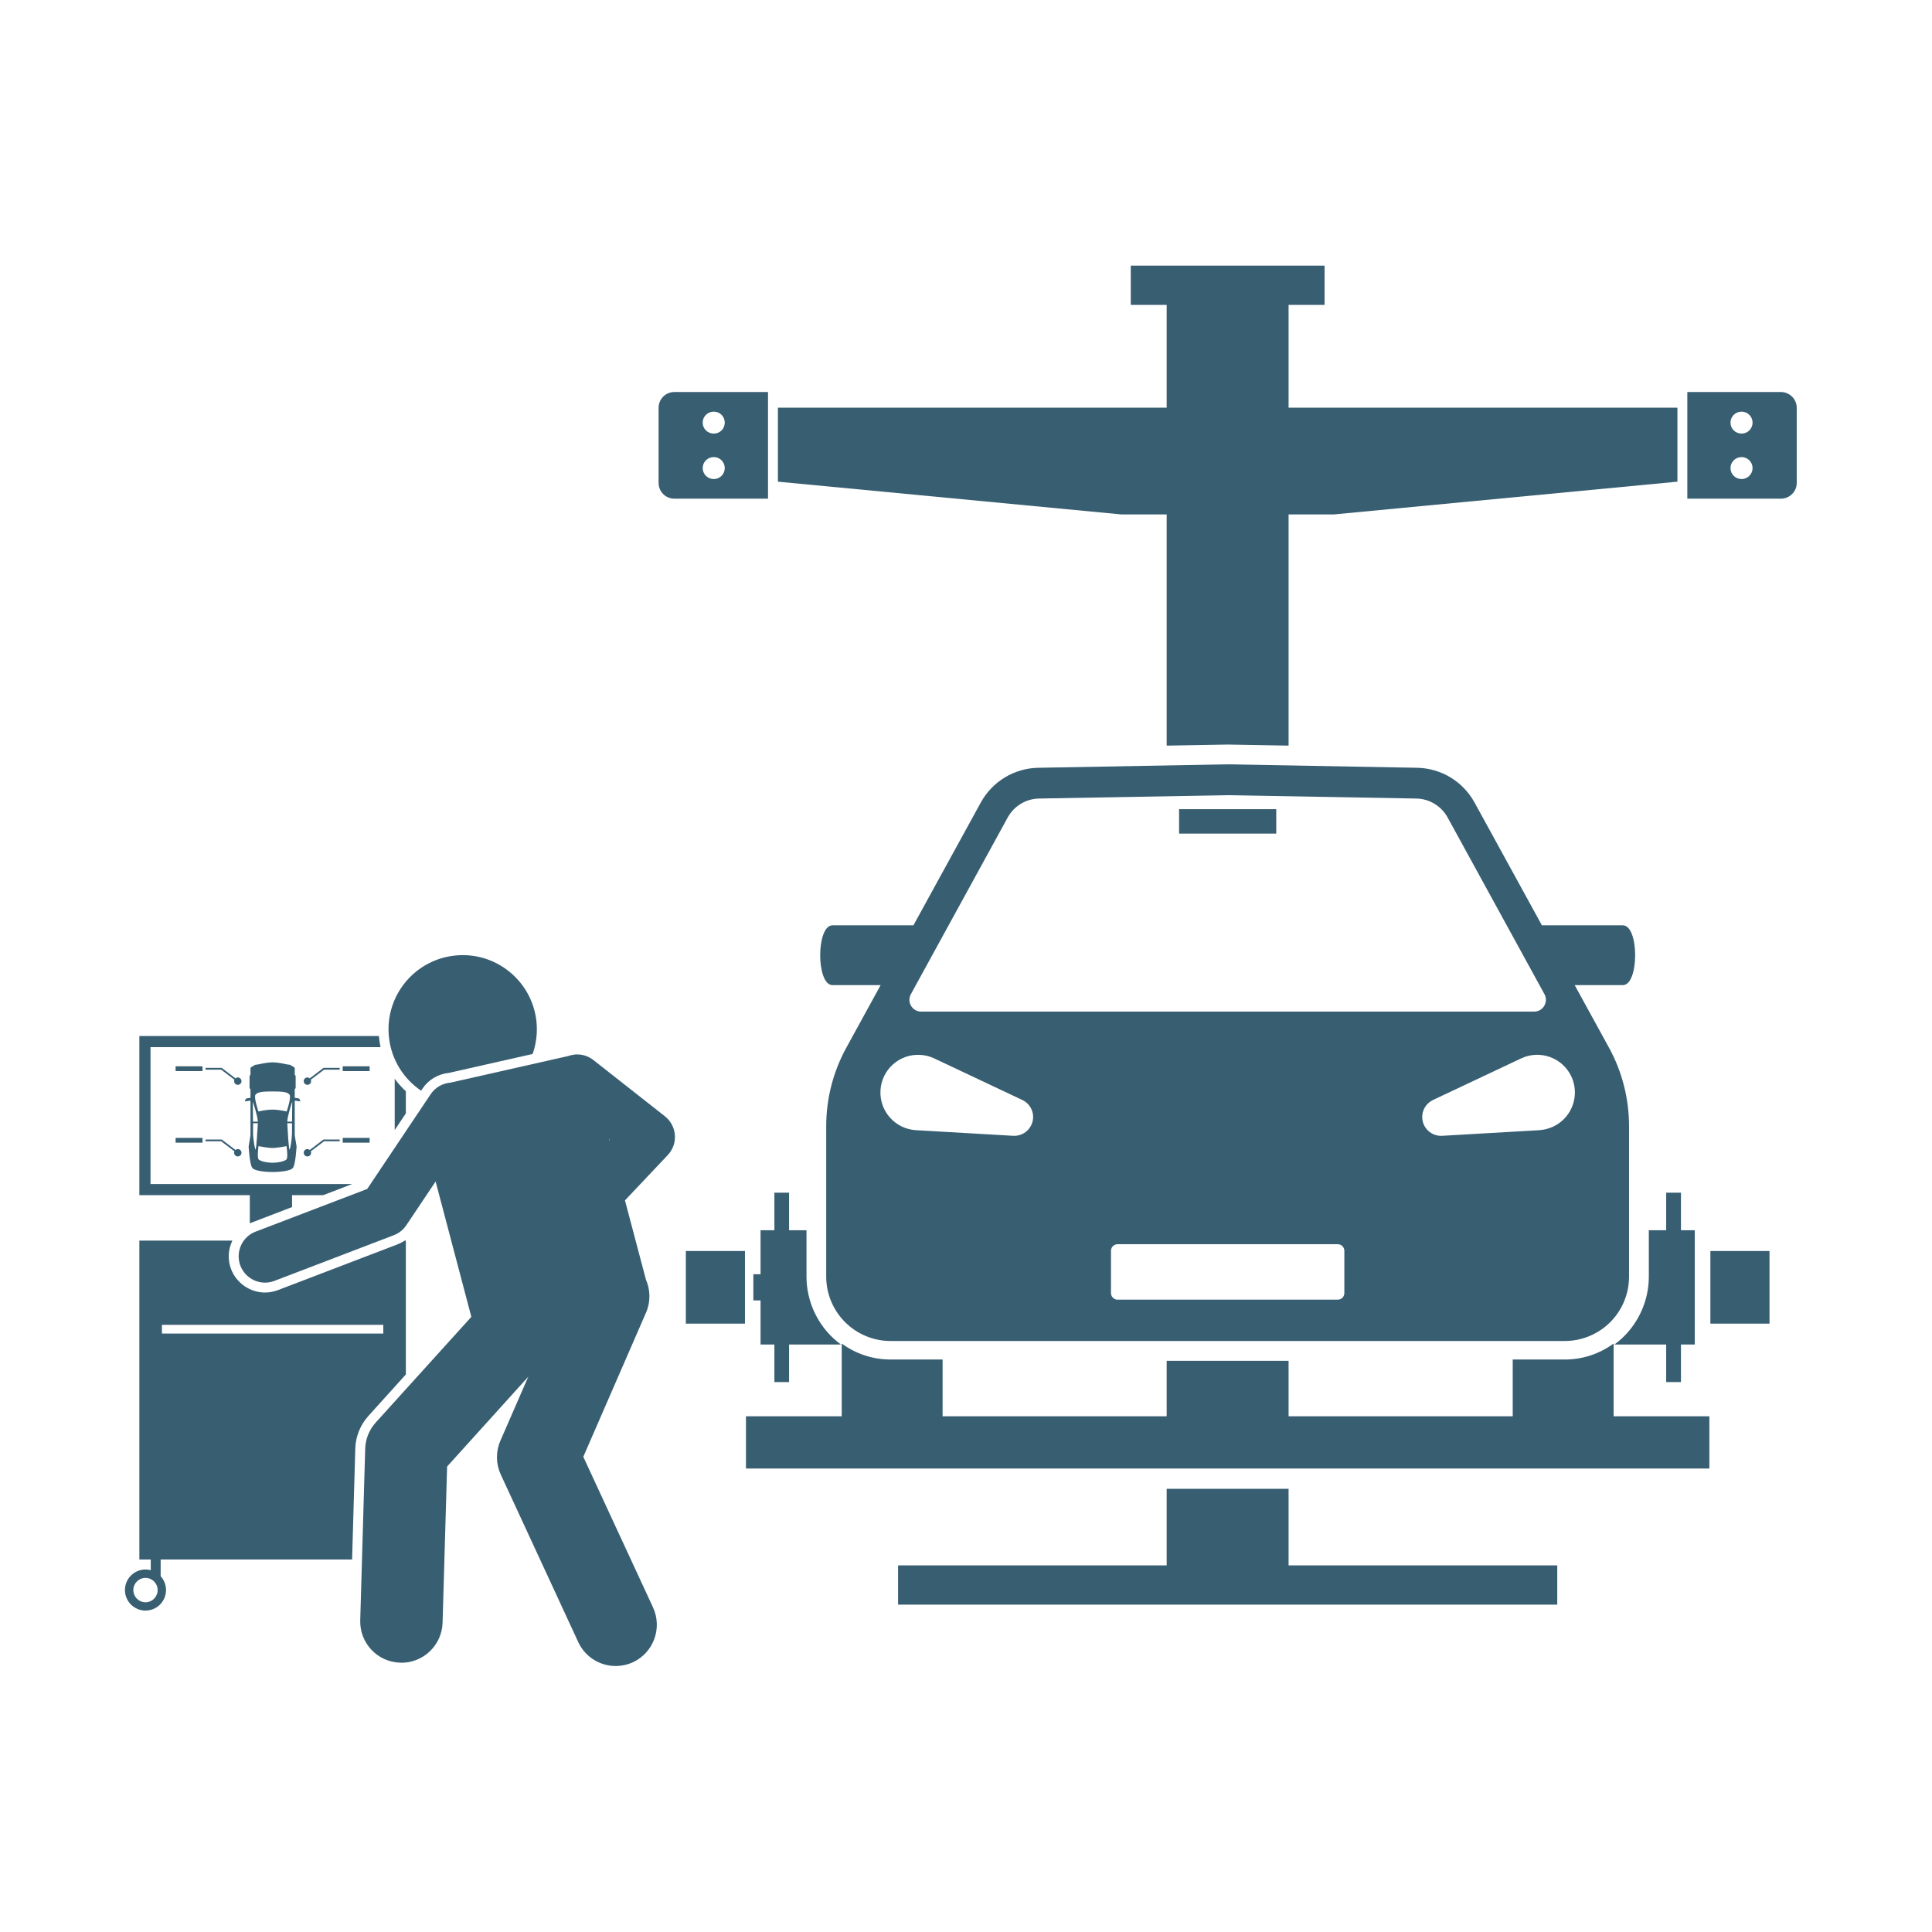
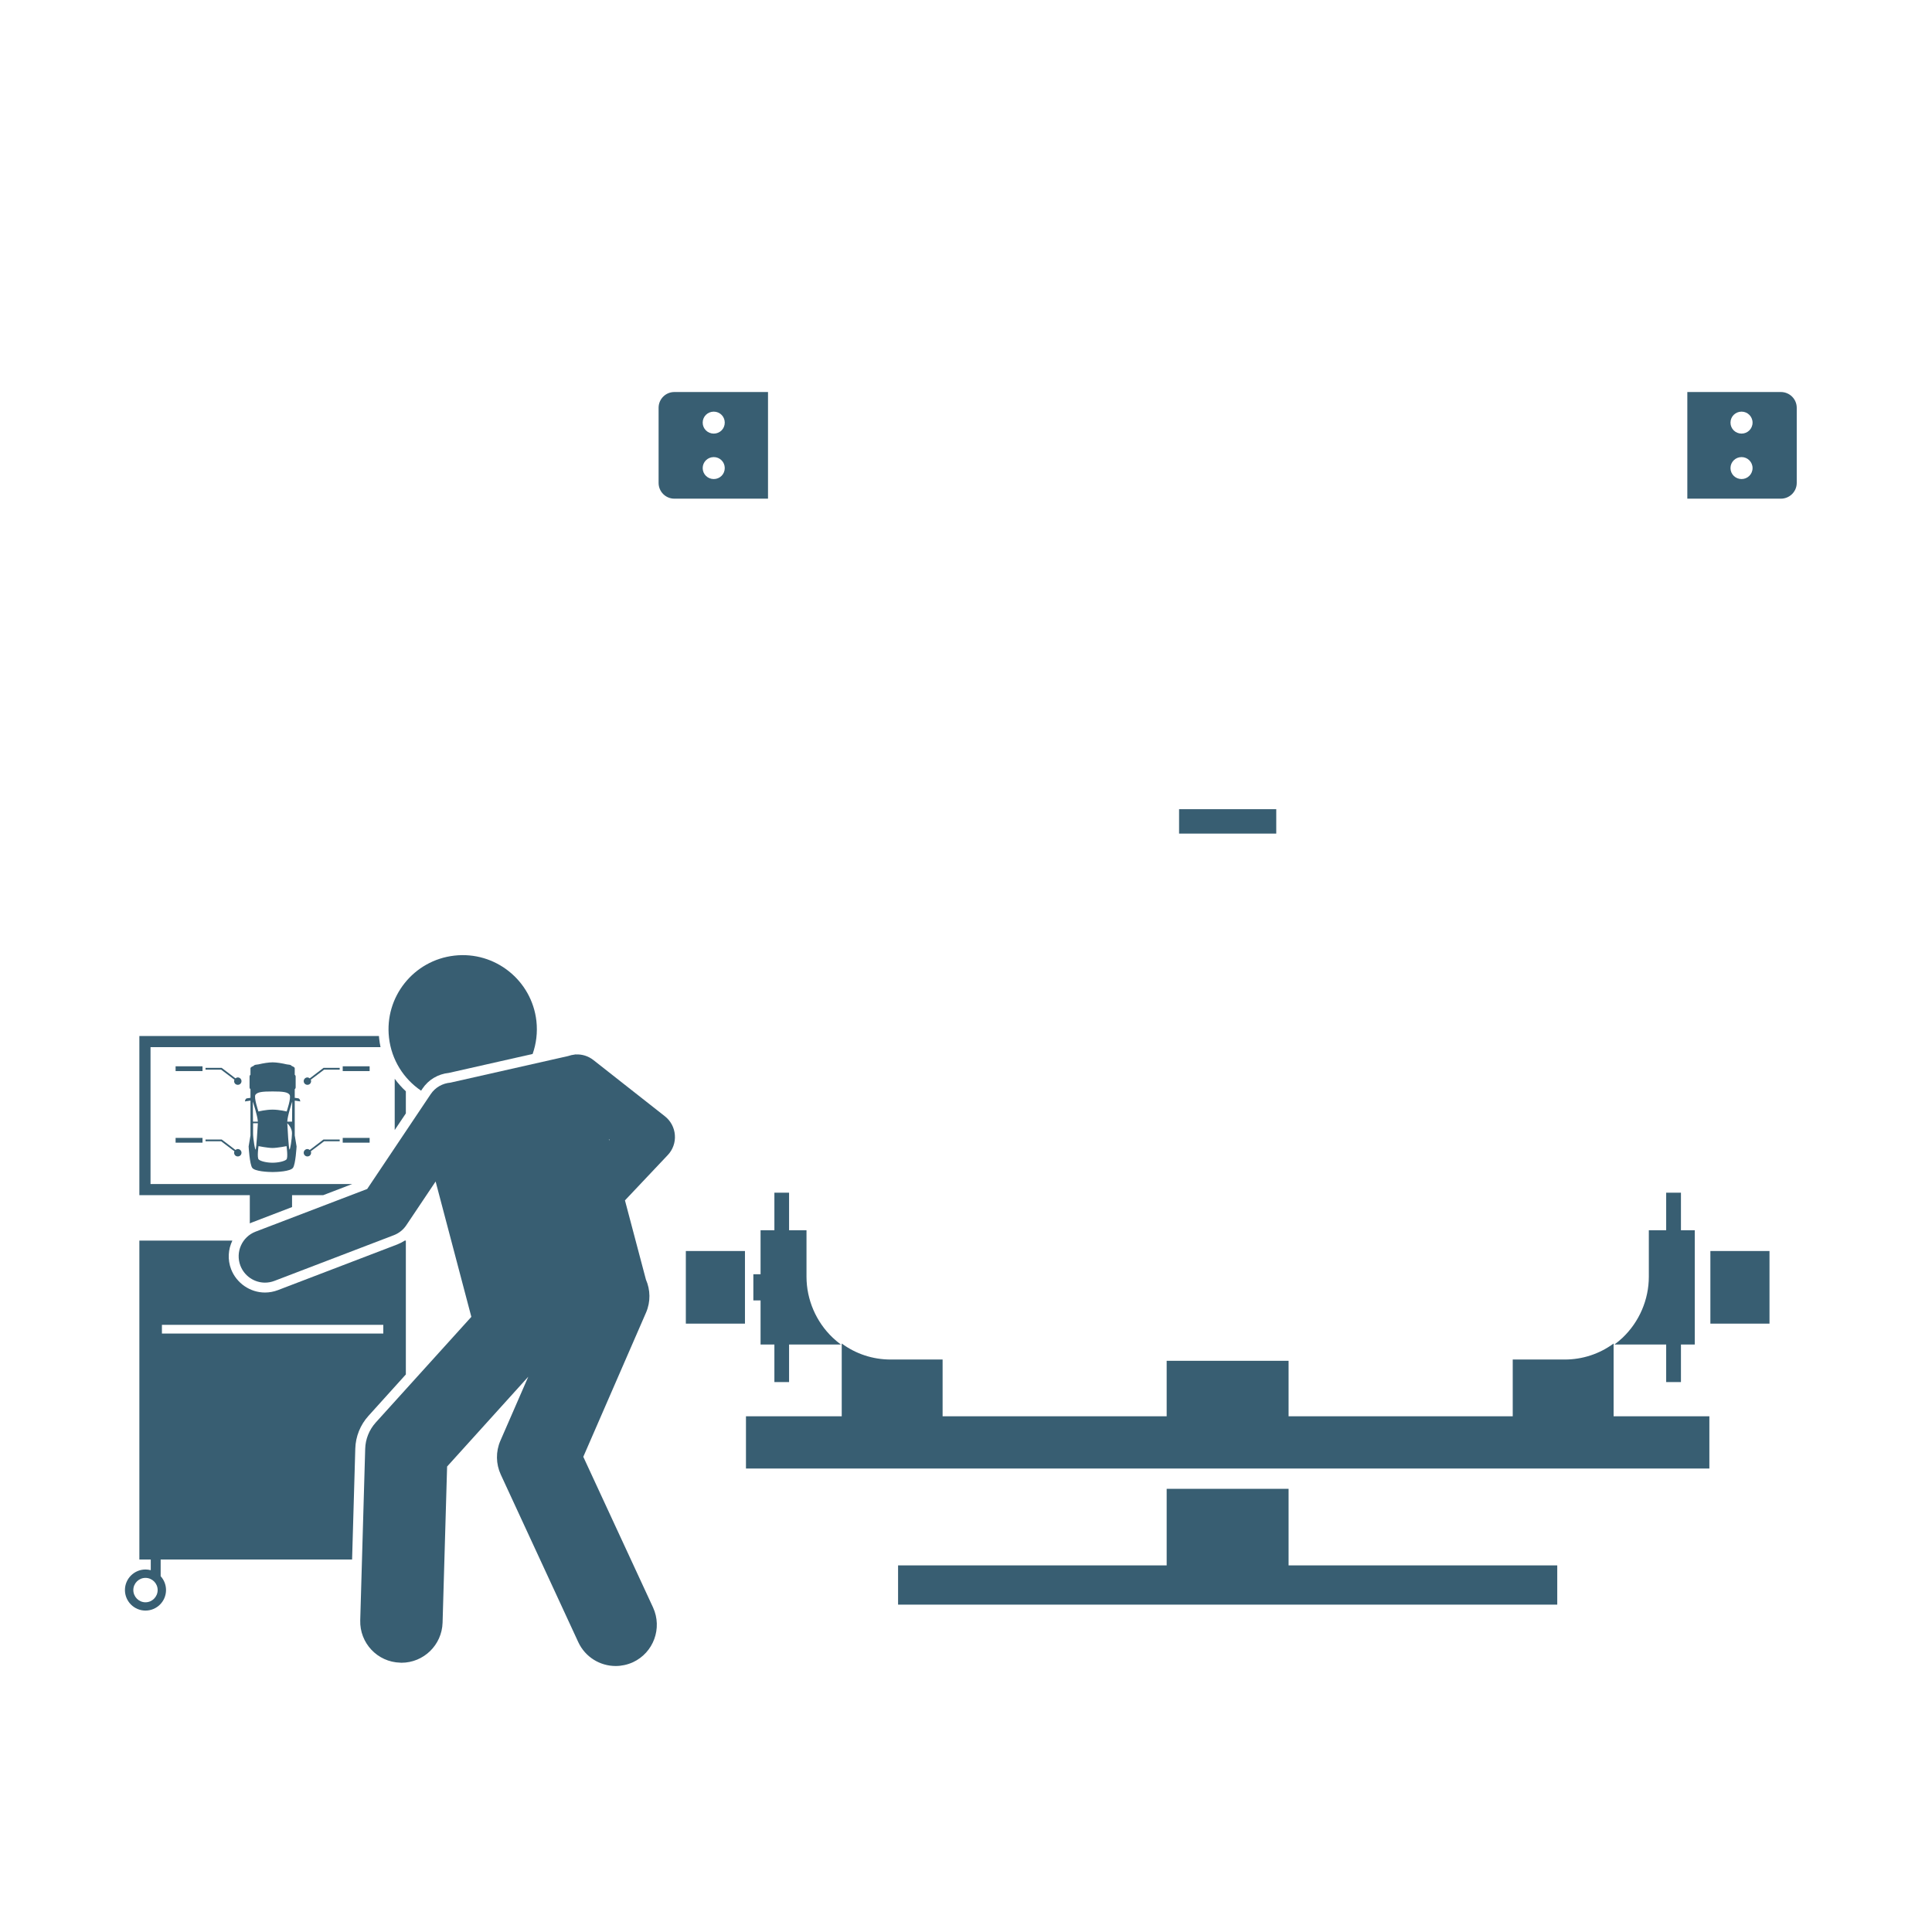
<svg xmlns="http://www.w3.org/2000/svg" width="120" zoomAndPan="magnify" viewBox="0 0 90 90" height="120" preserveAspectRatio="xMidYMid meet" version="1.0">
  <defs>
    <clipPath id="a261182094">
-       <path d="M 36 12.375 L 79 12.375 L 79 35 L 36 35 Z M 36 12.375 " clip-rule="nonzero" />
-     </clipPath>
+       </clipPath>
    <clipPath id="9c2576e8b9">
      <path d="M 78 18 L 83.805 18 L 83.805 24 L 78 24 Z M 78 18 " clip-rule="nonzero" />
    </clipPath>
    <clipPath id="16ace99907">
      <path d="M 5.805 57 L 19 57 L 19 76 L 5.805 76 Z M 5.805 57 " clip-rule="nonzero" />
    </clipPath>
    <clipPath id="802bb2dffe">
      <path d="M 11 49 L 32 49 L 32 77.625 L 11 77.625 Z M 11 49 " clip-rule="nonzero" />
    </clipPath>
  </defs>
  <path fill="#385e72" d="M 54.348 72.922 L 41.836 72.922 L 41.836 74.75 L 72.543 74.75 L 72.543 72.922 L 60.027 72.922 L 60.027 69.355 L 54.348 69.355 Z M 54.348 72.922 " fill-opacity="1" fill-rule="nonzero" />
  <path fill="#385e72" d="M 31.949 58.277 L 34.703 58.277 L 34.703 61.66 L 31.949 61.66 Z M 31.949 58.277 " fill-opacity="1" fill-rule="nonzero" />
  <path fill="#385e72" d="M 37.57 59.473 L 37.57 57.309 L 36.758 57.309 L 36.758 55.559 L 36.074 55.559 L 36.074 57.309 L 35.43 57.309 L 35.43 59.359 L 35.094 59.359 L 35.094 60.578 L 35.43 60.578 L 35.43 62.633 L 36.074 62.633 L 36.074 64.383 L 36.758 64.383 L 36.758 62.633 L 39.172 62.633 C 39.039 62.535 38.914 62.43 38.793 62.316 C 38.016 61.578 37.57 60.543 37.57 59.473 Z M 37.57 59.473 " fill-opacity="1" fill-rule="nonzero" />
  <path fill="#385e72" d="M 79.676 58.277 L 82.43 58.277 L 82.43 61.66 L 79.676 61.66 Z M 79.676 58.277 " fill-opacity="1" fill-rule="nonzero" />
  <path fill="#385e72" d="M 75.586 62.316 C 75.465 62.43 75.34 62.535 75.207 62.633 L 77.617 62.633 L 77.617 64.383 L 78.305 64.383 L 78.305 62.633 L 78.949 62.633 L 78.949 57.309 L 78.305 57.309 L 78.305 55.559 L 77.617 55.559 L 77.617 57.309 L 76.809 57.309 L 76.809 59.473 C 76.809 60.543 76.363 61.578 75.586 62.316 Z M 75.586 62.316 " fill-opacity="1" fill-rule="nonzero" />
  <g clip-path="url(#a261182094)">
    <path fill="#385e72" d="M 52.246 23.965 L 54.348 23.965 L 54.348 34.734 L 57.188 34.684 L 60.027 34.734 L 60.027 23.965 L 62.129 23.965 L 78.141 22.438 L 78.141 18.992 L 60.027 18.992 L 60.027 14.203 L 61.703 14.203 L 61.703 12.375 L 52.676 12.375 L 52.676 14.203 L 54.348 14.203 L 54.348 18.992 L 36.238 18.992 L 36.238 22.438 Z M 52.246 23.965 " fill-opacity="1" fill-rule="nonzero" />
  </g>
  <path fill="#385e72" d="M 31.414 23.23 L 35.777 23.23 L 35.777 18.262 L 31.414 18.262 C 31.008 18.262 30.68 18.59 30.68 18.996 L 30.68 22.496 C 30.68 22.902 31.008 23.23 31.414 23.23 Z M 33.25 19.176 C 33.535 19.176 33.762 19.402 33.762 19.688 C 33.762 19.973 33.535 20.199 33.25 20.199 C 32.965 20.199 32.734 19.973 32.734 19.688 C 32.734 19.402 32.965 19.176 33.25 19.176 Z M 33.25 21.293 C 33.535 21.293 33.762 21.52 33.762 21.805 C 33.762 22.09 33.535 22.316 33.25 22.316 C 32.965 22.316 32.734 22.09 32.734 21.805 C 32.734 21.52 32.965 21.293 33.25 21.293 Z M 33.25 21.293 " fill-opacity="1" fill-rule="nonzero" />
  <g clip-path="url(#9c2576e8b9)">
    <path fill="#385e72" d="M 78.602 23.23 L 82.961 23.23 C 83.367 23.23 83.699 22.902 83.699 22.496 L 83.699 18.996 C 83.699 18.59 83.367 18.262 82.961 18.262 L 78.602 18.262 Z M 81.129 19.176 C 81.41 19.176 81.641 19.402 81.641 19.688 C 81.641 19.973 81.41 20.199 81.129 20.199 C 80.844 20.199 80.613 19.973 80.613 19.688 C 80.613 19.402 80.844 19.176 81.129 19.176 Z M 81.129 21.293 C 81.41 21.293 81.641 21.52 81.641 21.805 C 81.641 22.09 81.41 22.316 81.129 22.316 C 80.844 22.316 80.613 22.09 80.613 21.805 C 80.613 21.52 80.844 21.293 81.129 21.293 Z M 81.129 21.293 " fill-opacity="1" fill-rule="nonzero" />
  </g>
  <path fill="#385e72" d="M 75.168 62.586 C 74.512 63.07 73.719 63.332 72.891 63.332 L 70.469 63.332 L 70.469 65.977 L 60.027 65.977 L 60.027 63.391 L 54.348 63.391 L 54.348 65.977 L 43.91 65.977 L 43.91 63.332 L 41.488 63.332 C 40.66 63.332 39.867 63.07 39.211 62.586 L 39.211 65.977 L 34.75 65.977 L 34.75 68.41 L 79.629 68.41 L 79.629 65.977 L 75.168 65.977 Z M 75.168 62.586 " fill-opacity="1" fill-rule="nonzero" />
-   <path fill="#385e72" d="M 48.371 35.766 C 47.25 35.785 46.227 36.402 45.688 37.387 L 42.551 43.105 L 38.781 43.105 C 38.016 43.105 38.016 45.891 38.781 45.891 L 41.023 45.891 L 39.43 48.797 C 38.812 49.918 38.488 51.18 38.488 52.465 L 38.488 59.473 C 38.488 60.293 38.828 61.082 39.426 61.648 C 39.984 62.176 40.723 62.469 41.488 62.469 L 72.891 62.469 C 73.656 62.469 74.395 62.176 74.953 61.648 C 75.551 61.082 75.887 60.293 75.887 59.473 L 75.887 52.465 C 75.887 51.18 75.566 49.918 74.949 48.797 L 73.355 45.891 L 75.598 45.891 C 76.363 45.891 76.363 43.105 75.598 43.105 L 71.828 43.105 L 68.691 37.387 C 68.152 36.402 67.129 35.785 66.008 35.766 L 57.188 35.605 Z M 41.016 50.793 C 41.07 49.824 41.902 49.082 42.871 49.141 C 43.102 49.152 43.324 49.211 43.52 49.305 L 47.625 51.242 C 48.062 51.449 48.25 51.969 48.043 52.406 C 47.887 52.742 47.547 52.93 47.199 52.91 L 42.668 52.648 C 41.699 52.59 40.961 51.762 41.016 50.793 Z M 62.32 60.543 L 52.059 60.543 C 51.891 60.543 51.754 60.406 51.754 60.238 L 51.754 58.266 C 51.754 58.098 51.891 57.961 52.059 57.961 L 62.32 57.961 C 62.488 57.961 62.625 58.098 62.625 58.266 L 62.625 60.238 C 62.625 60.406 62.488 60.543 62.32 60.543 Z M 73.199 50.145 C 73.609 51.02 73.234 52.066 72.359 52.48 C 72.148 52.578 71.926 52.633 71.711 52.648 L 67.18 52.91 C 66.695 52.938 66.281 52.566 66.254 52.086 C 66.23 51.719 66.441 51.391 66.754 51.242 L 70.859 49.305 C 71.738 48.891 72.785 49.266 73.199 50.145 Z M 65.98 37.199 C 66.586 37.211 67.141 37.547 67.434 38.078 L 71.945 46.309 C 72.148 46.676 71.883 47.125 71.465 47.125 L 42.914 47.125 C 42.496 47.125 42.23 46.676 42.434 46.309 L 46.945 38.078 C 47.238 37.547 47.793 37.211 48.398 37.199 L 57.188 37.043 Z M 65.98 37.199 " fill-opacity="1" fill-rule="nonzero" />
  <path fill="#385e72" d="M 54.926 37.695 L 59.453 37.695 L 59.453 38.832 L 54.926 38.832 Z M 54.926 37.695 " fill-opacity="1" fill-rule="nonzero" />
  <path fill="#385e72" d="M 18.906 51.867 L 18.906 50.836 C 18.715 50.66 18.543 50.465 18.387 50.254 L 18.387 52.641 Z M 18.906 51.867 " fill-opacity="1" fill-rule="nonzero" />
-   <path fill="#385e72" d="M 13.988 51.309 C 13.988 51.309 13.977 51.176 13.895 51.164 C 13.852 51.156 13.785 51.148 13.73 51.141 C 13.73 51.004 13.73 50.867 13.73 50.738 C 13.758 50.719 13.773 50.688 13.773 50.652 L 13.773 50.152 C 13.773 50.117 13.758 50.086 13.73 50.066 C 13.73 49.895 13.73 49.781 13.73 49.762 C 13.73 49.727 13.676 49.691 13.59 49.656 C 13.57 49.629 13.539 49.609 13.5 49.602 L 13.355 49.582 C 13.141 49.531 12.883 49.488 12.699 49.488 C 12.516 49.488 12.258 49.531 12.043 49.582 L 11.898 49.602 C 11.859 49.609 11.828 49.629 11.809 49.656 C 11.723 49.691 11.668 49.727 11.668 49.762 C 11.668 49.781 11.668 49.895 11.668 50.066 C 11.641 50.086 11.625 50.117 11.625 50.152 L 11.625 50.652 C 11.625 50.688 11.641 50.719 11.668 50.738 C 11.668 50.867 11.668 51.004 11.668 51.141 C 11.613 51.148 11.547 51.156 11.504 51.164 C 11.422 51.176 11.41 51.309 11.41 51.309 L 11.668 51.27 C 11.668 52.07 11.668 52.891 11.668 52.891 L 11.582 53.406 C 11.582 53.406 11.629 54.238 11.75 54.402 C 11.871 54.57 12.496 54.598 12.699 54.598 C 12.902 54.598 13.527 54.57 13.648 54.402 C 13.77 54.238 13.816 53.406 13.816 53.406 L 13.73 52.891 C 13.73 52.891 13.73 52.07 13.73 51.27 Z M 13.605 52.25 L 13.383 52.25 C 13.391 51.973 13.613 51.316 13.613 51.316 C 13.613 51.316 13.609 51.82 13.605 52.25 Z M 13.488 50.996 C 13.582 51.117 13.355 51.777 13.355 51.777 C 13.355 51.777 13.016 51.691 12.695 51.691 C 12.375 51.691 12.039 51.777 12.039 51.777 C 12.039 51.777 11.812 51.117 11.902 50.996 C 11.996 50.871 12.211 50.844 12.695 50.844 C 13.184 50.844 13.398 50.871 13.488 50.996 Z M 11.777 51.316 C 11.777 51.316 12 51.973 12.012 52.25 L 11.785 52.25 C 11.781 51.82 11.777 51.316 11.777 51.316 Z M 11.789 52.809 C 11.789 52.738 11.789 52.547 11.789 52.324 L 12.012 52.324 C 12 52.625 11.941 53.445 11.914 53.539 C 11.883 53.637 11.789 53.023 11.789 52.809 Z M 13.344 54.012 C 13.262 54.094 12.973 54.164 12.695 54.164 C 12.418 54.164 12.133 54.094 12.051 54.012 C 11.965 53.93 12.043 53.391 12.043 53.391 C 12.043 53.391 12.469 53.477 12.695 53.477 C 12.922 53.477 13.348 53.391 13.348 53.391 C 13.348 53.391 13.426 53.93 13.344 54.012 Z M 13.48 53.539 C 13.449 53.445 13.395 52.625 13.383 52.324 L 13.605 52.324 C 13.605 52.547 13.602 52.738 13.602 52.809 C 13.602 53.023 13.512 53.637 13.48 53.539 Z M 13.48 53.539 " fill-opacity="1" fill-rule="nonzero" />
+   <path fill="#385e72" d="M 13.988 51.309 C 13.988 51.309 13.977 51.176 13.895 51.164 C 13.852 51.156 13.785 51.148 13.73 51.141 C 13.73 51.004 13.73 50.867 13.73 50.738 C 13.758 50.719 13.773 50.688 13.773 50.652 L 13.773 50.152 C 13.773 50.117 13.758 50.086 13.73 50.066 C 13.73 49.895 13.73 49.781 13.73 49.762 C 13.73 49.727 13.676 49.691 13.59 49.656 C 13.57 49.629 13.539 49.609 13.5 49.602 L 13.355 49.582 C 13.141 49.531 12.883 49.488 12.699 49.488 C 12.516 49.488 12.258 49.531 12.043 49.582 L 11.898 49.602 C 11.859 49.609 11.828 49.629 11.809 49.656 C 11.723 49.691 11.668 49.727 11.668 49.762 C 11.668 49.781 11.668 49.895 11.668 50.066 C 11.641 50.086 11.625 50.117 11.625 50.152 L 11.625 50.652 C 11.625 50.688 11.641 50.719 11.668 50.738 C 11.668 50.867 11.668 51.004 11.668 51.141 C 11.613 51.148 11.547 51.156 11.504 51.164 C 11.422 51.176 11.41 51.309 11.41 51.309 L 11.668 51.27 C 11.668 52.07 11.668 52.891 11.668 52.891 L 11.582 53.406 C 11.582 53.406 11.629 54.238 11.75 54.402 C 11.871 54.57 12.496 54.598 12.699 54.598 C 12.902 54.598 13.527 54.57 13.648 54.402 C 13.77 54.238 13.816 53.406 13.816 53.406 L 13.73 52.891 C 13.73 52.891 13.73 52.07 13.73 51.27 Z M 13.605 52.25 L 13.383 52.25 C 13.391 51.973 13.613 51.316 13.613 51.316 C 13.613 51.316 13.609 51.82 13.605 52.25 Z M 13.488 50.996 C 13.582 51.117 13.355 51.777 13.355 51.777 C 13.355 51.777 13.016 51.691 12.695 51.691 C 12.375 51.691 12.039 51.777 12.039 51.777 C 12.039 51.777 11.812 51.117 11.902 50.996 C 11.996 50.871 12.211 50.844 12.695 50.844 C 13.184 50.844 13.398 50.871 13.488 50.996 Z M 11.777 51.316 C 11.777 51.316 12 51.973 12.012 52.25 L 11.785 52.25 C 11.781 51.82 11.777 51.316 11.777 51.316 Z M 11.789 52.809 C 11.789 52.738 11.789 52.547 11.789 52.324 L 12.012 52.324 C 12 52.625 11.941 53.445 11.914 53.539 C 11.883 53.637 11.789 53.023 11.789 52.809 Z M 13.344 54.012 C 13.262 54.094 12.973 54.164 12.695 54.164 C 12.418 54.164 12.133 54.094 12.051 54.012 C 11.965 53.93 12.043 53.391 12.043 53.391 C 12.043 53.391 12.469 53.477 12.695 53.477 C 12.922 53.477 13.348 53.391 13.348 53.391 C 13.348 53.391 13.426 53.93 13.344 54.012 Z M 13.48 53.539 C 13.449 53.445 13.395 52.625 13.383 52.324 C 13.605 52.547 13.602 52.738 13.602 52.809 C 13.602 53.023 13.512 53.637 13.48 53.539 Z M 13.48 53.539 " fill-opacity="1" fill-rule="nonzero" />
  <g clip-path="url(#16ace99907)">
    <path fill="#385e72" d="M 6.777 75.027 C 7.305 75.027 7.734 74.598 7.734 74.07 C 7.734 73.82 7.637 73.594 7.484 73.426 L 7.484 72.648 L 16.402 72.648 L 16.551 67.484 C 16.566 66.918 16.785 66.375 17.164 65.957 L 18.906 64.027 L 18.906 57.793 L 18.855 57.793 C 18.746 57.863 18.633 57.922 18.512 57.969 L 12.949 60.098 C 12.754 60.172 12.551 60.211 12.344 60.211 C 11.648 60.211 11.016 59.773 10.766 59.125 C 10.594 58.676 10.629 58.195 10.824 57.793 L 6.492 57.793 L 6.492 72.648 L 7.023 72.648 L 7.023 73.145 C 6.945 73.125 6.863 73.113 6.777 73.113 C 6.25 73.113 5.82 73.543 5.82 74.07 C 5.82 74.598 6.25 75.027 6.777 75.027 Z M 7.543 61.715 L 17.855 61.715 L 17.855 62.121 L 7.543 62.121 Z M 6.777 73.504 C 7.09 73.504 7.344 73.758 7.344 74.07 C 7.344 74.383 7.09 74.641 6.777 74.641 C 6.465 74.641 6.211 74.383 6.211 74.07 C 6.211 73.758 6.465 73.504 6.777 73.504 Z M 6.777 73.504 " fill-opacity="1" fill-rule="nonzero" />
  </g>
  <path fill="#385e72" d="M 13.605 56.23 L 13.605 55.676 L 15.055 55.676 L 16.41 55.156 L 7.012 55.156 L 7.012 48.781 L 17.727 48.781 C 17.699 48.652 17.68 48.52 17.664 48.387 C 17.66 48.344 17.656 48.305 17.652 48.262 L 6.492 48.262 L 6.492 55.676 L 11.637 55.676 L 11.637 56.992 C 11.668 56.977 11.703 56.957 11.742 56.945 Z M 13.605 56.23 " fill-opacity="1" fill-rule="nonzero" />
  <path fill="#385e72" d="M 14.43 53.57 C 14.398 53.547 14.363 53.527 14.32 53.527 C 14.227 53.527 14.148 53.605 14.148 53.699 C 14.148 53.797 14.227 53.871 14.32 53.871 C 14.418 53.871 14.492 53.797 14.492 53.699 C 14.492 53.676 14.488 53.652 14.477 53.633 L 15.098 53.164 L 15.824 53.164 L 15.824 53.082 L 15.07 53.082 Z M 14.43 53.57 " fill-opacity="1" fill-rule="nonzero" />
  <path fill="#385e72" d="M 15.965 53.008 L 17.219 53.008 L 17.219 53.23 L 15.965 53.23 Z M 15.965 53.008 " fill-opacity="1" fill-rule="nonzero" />
  <path fill="#385e72" d="M 14.43 50.234 C 14.398 50.211 14.363 50.191 14.32 50.191 C 14.227 50.191 14.148 50.27 14.148 50.363 C 14.148 50.461 14.227 50.535 14.32 50.535 C 14.418 50.535 14.492 50.461 14.492 50.363 C 14.492 50.34 14.488 50.316 14.477 50.297 L 15.098 49.828 L 15.824 49.828 L 15.824 49.746 L 15.07 49.746 Z M 14.43 50.234 " fill-opacity="1" fill-rule="nonzero" />
  <path fill="#385e72" d="M 15.965 49.672 L 17.219 49.672 L 17.219 49.895 L 15.965 49.895 Z M 15.965 49.672 " fill-opacity="1" fill-rule="nonzero" />
  <path fill="#385e72" d="M 11.078 53.527 C 11.035 53.527 11 53.547 10.969 53.57 L 10.328 53.082 L 9.574 53.082 L 9.574 53.164 L 10.301 53.164 L 10.922 53.633 C 10.91 53.652 10.906 53.676 10.906 53.699 C 10.906 53.797 10.98 53.871 11.078 53.871 C 11.172 53.871 11.25 53.797 11.25 53.699 C 11.25 53.605 11.172 53.527 11.078 53.527 Z M 11.078 53.527 " fill-opacity="1" fill-rule="nonzero" />
  <path fill="#385e72" d="M 8.18 53.008 L 9.434 53.008 L 9.434 53.23 L 8.18 53.23 Z M 8.18 53.008 " fill-opacity="1" fill-rule="nonzero" />
  <path fill="#385e72" d="M 11.078 50.191 C 11.035 50.191 11 50.211 10.969 50.234 L 10.328 49.746 L 9.574 49.746 L 9.574 49.828 L 10.301 49.828 L 10.922 50.297 C 10.91 50.316 10.906 50.34 10.906 50.363 C 10.906 50.461 10.98 50.535 11.078 50.535 C 11.172 50.535 11.25 50.461 11.25 50.363 C 11.25 50.27 11.172 50.191 11.078 50.191 Z M 11.078 50.191 " fill-opacity="1" fill-rule="nonzero" />
  <path fill="#385e72" d="M 8.18 49.672 L 9.434 49.672 L 9.434 49.895 L 8.18 49.895 Z M 8.18 49.672 " fill-opacity="1" fill-rule="nonzero" />
  <path fill="#385e72" d="M 19.617 50.809 L 19.676 50.719 C 19.957 50.297 20.406 50.031 20.91 49.98 L 24.812 49.098 C 24.98 48.621 25.047 48.098 24.988 47.562 C 24.773 45.668 23.062 44.301 21.168 44.516 C 19.27 44.73 17.906 46.441 18.121 48.336 C 18.238 49.379 18.809 50.262 19.617 50.809 Z M 19.617 50.809 " fill-opacity="1" fill-rule="nonzero" />
  <g clip-path="url(#802bb2dffe)">
    <path fill="#385e72" d="M 11.199 58.961 C 11.387 59.449 11.852 59.75 12.344 59.75 C 12.492 59.75 12.641 59.723 12.785 59.668 L 18.348 57.539 C 18.582 57.449 18.785 57.289 18.926 57.078 L 20.293 55.039 L 21.957 61.344 L 17.504 66.266 C 17.199 66.605 17.023 67.039 17.012 67.496 L 16.781 75.48 C 16.75 76.539 17.582 77.426 18.645 77.453 C 18.66 77.457 18.68 77.457 18.699 77.457 C 19.734 77.457 20.586 76.633 20.617 75.59 L 20.828 68.316 L 24.609 64.133 L 23.309 67.117 C 23.09 67.621 23.098 68.191 23.328 68.691 L 26.938 76.496 C 27.262 77.195 27.953 77.609 28.68 77.609 C 28.949 77.609 29.223 77.551 29.484 77.434 C 30.445 76.988 30.863 75.848 30.422 74.883 L 27.172 67.863 L 30.094 61.148 C 30.316 60.637 30.297 60.082 30.09 59.609 L 29.113 55.918 L 31.105 53.809 C 31.344 53.559 31.465 53.219 31.438 52.875 C 31.414 52.531 31.242 52.211 30.973 52 L 27.645 49.383 C 27.402 49.191 27.109 49.105 26.82 49.121 C 26.816 49.121 26.812 49.117 26.809 49.117 L 26.773 49.125 C 26.668 49.137 26.566 49.16 26.465 49.195 L 20.98 50.434 C 20.621 50.465 20.273 50.652 20.059 50.977 L 17.105 55.387 L 11.906 57.375 C 11.273 57.617 10.957 58.328 11.199 58.961 Z M 28.375 53.121 L 28.363 53.07 L 28.398 53.098 Z M 28.375 53.121 " fill-opacity="1" fill-rule="nonzero" />
  </g>
</svg>